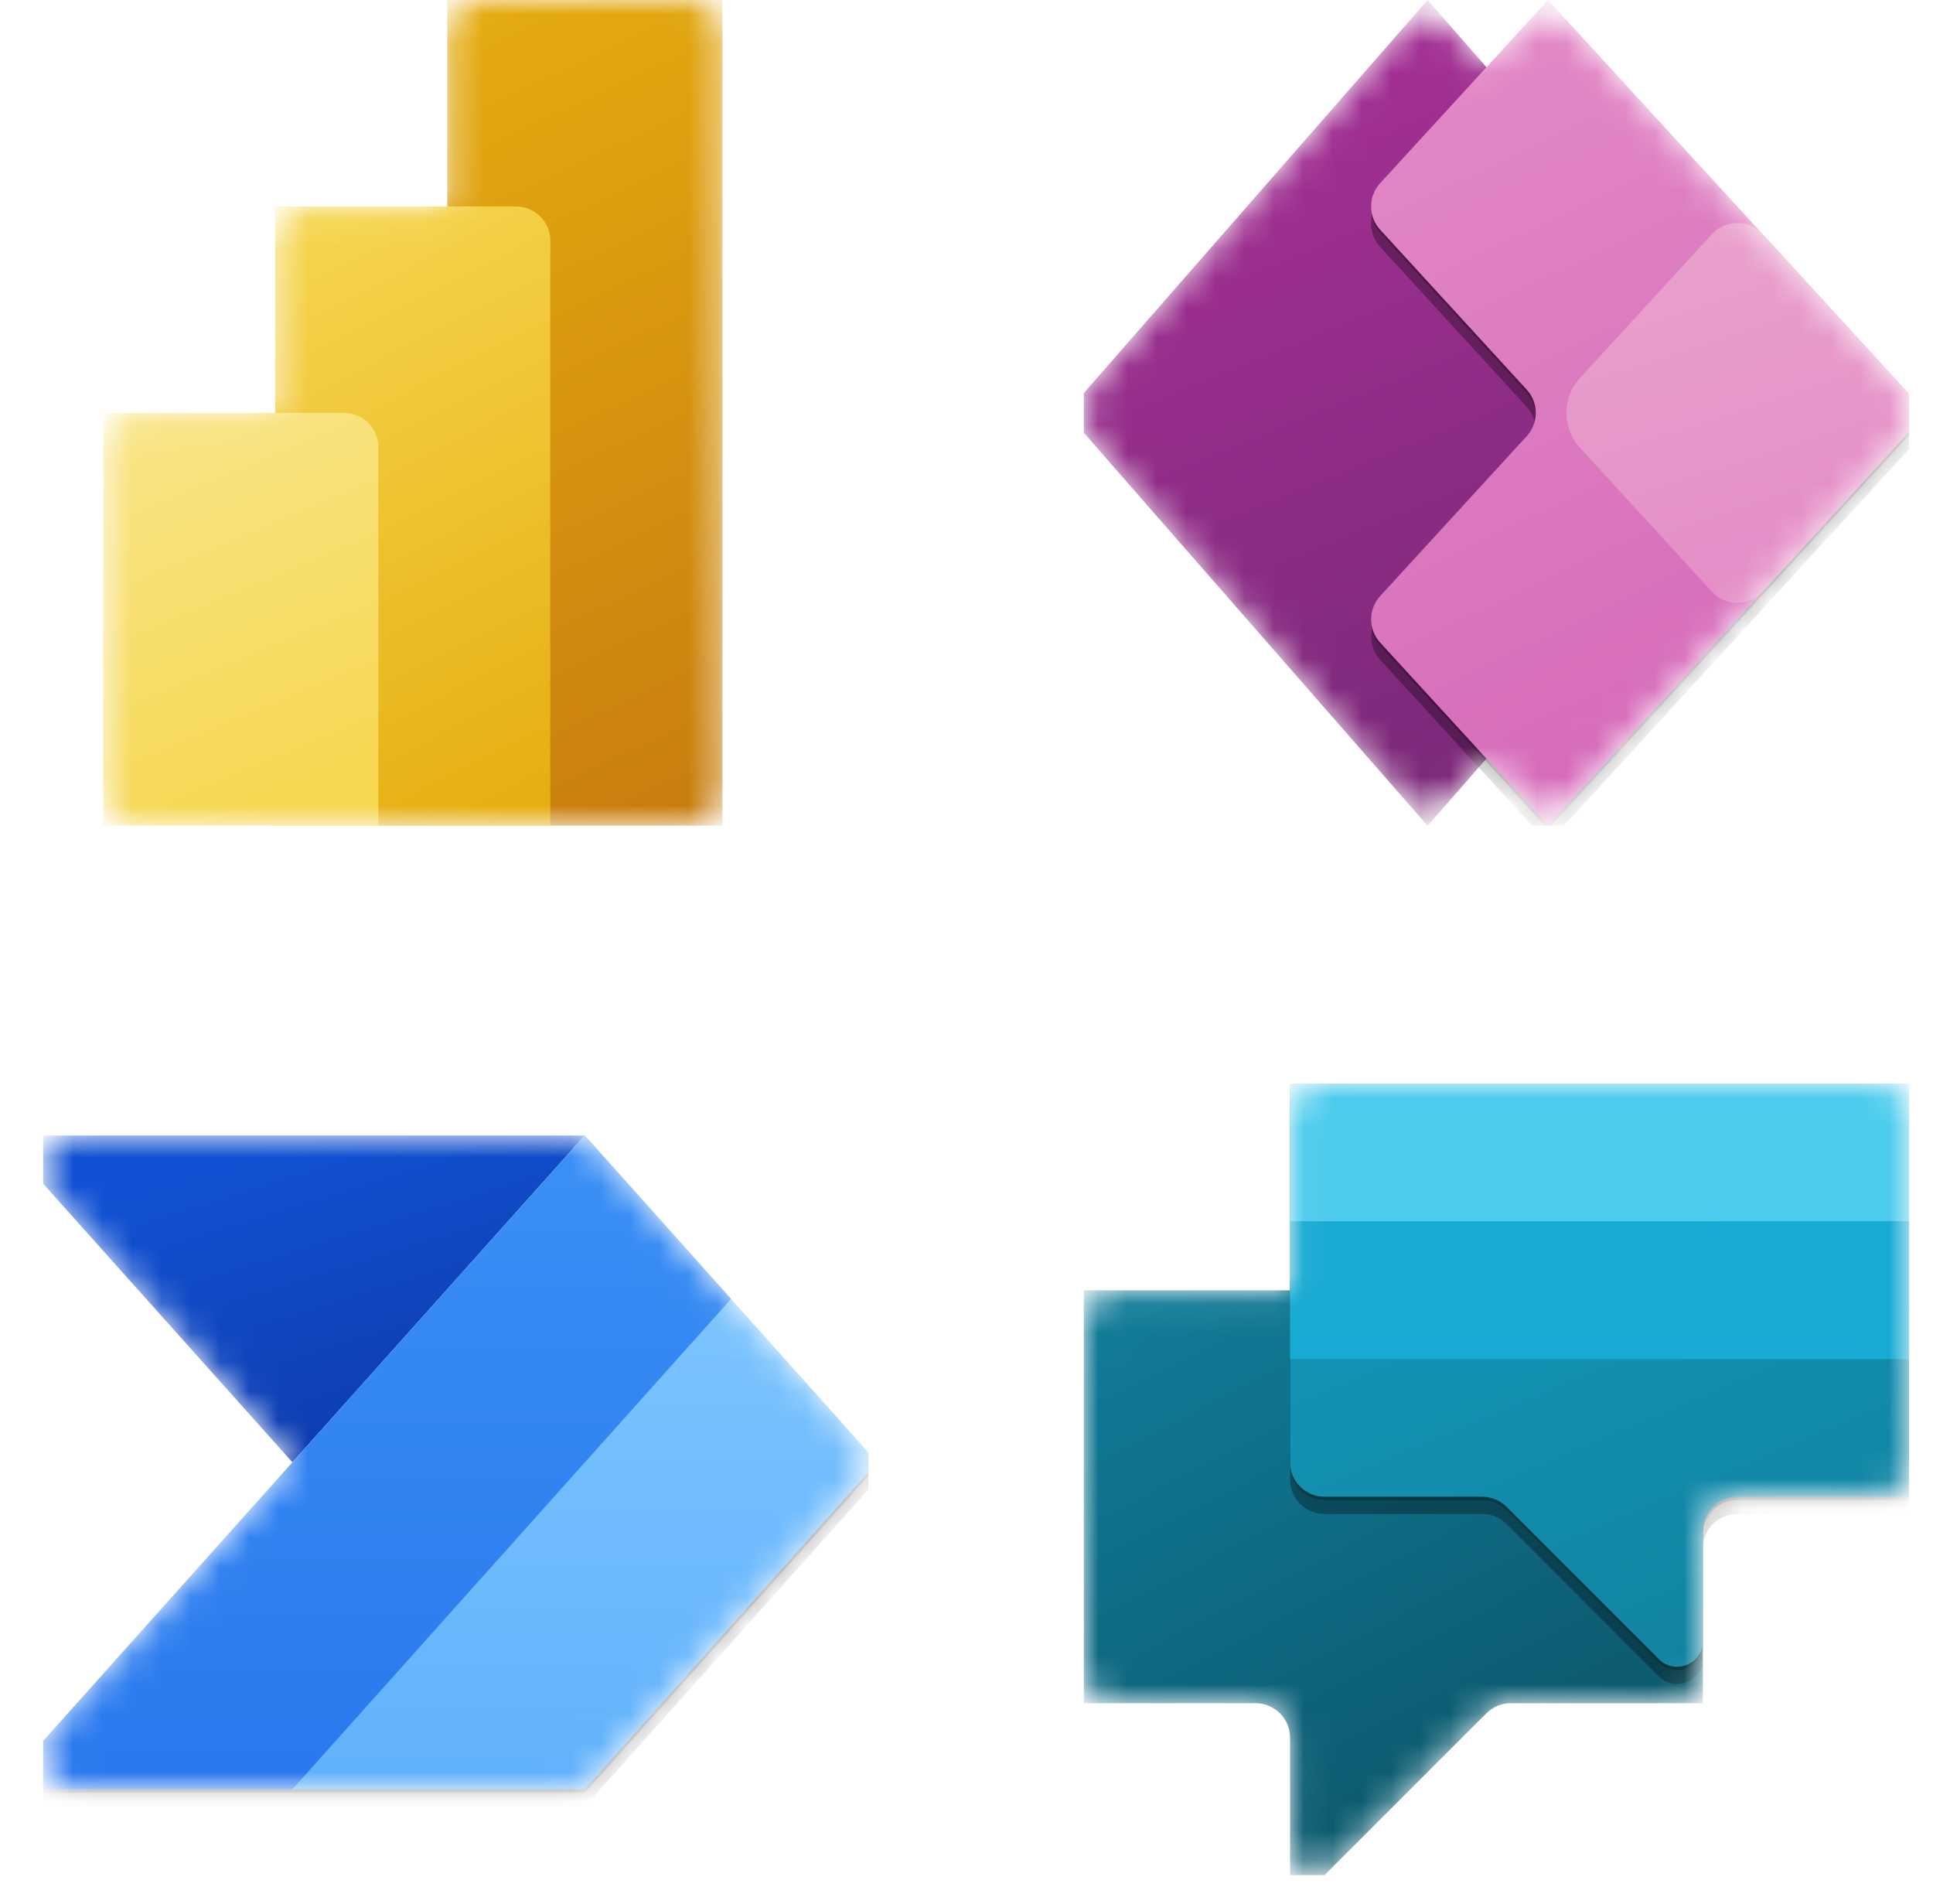
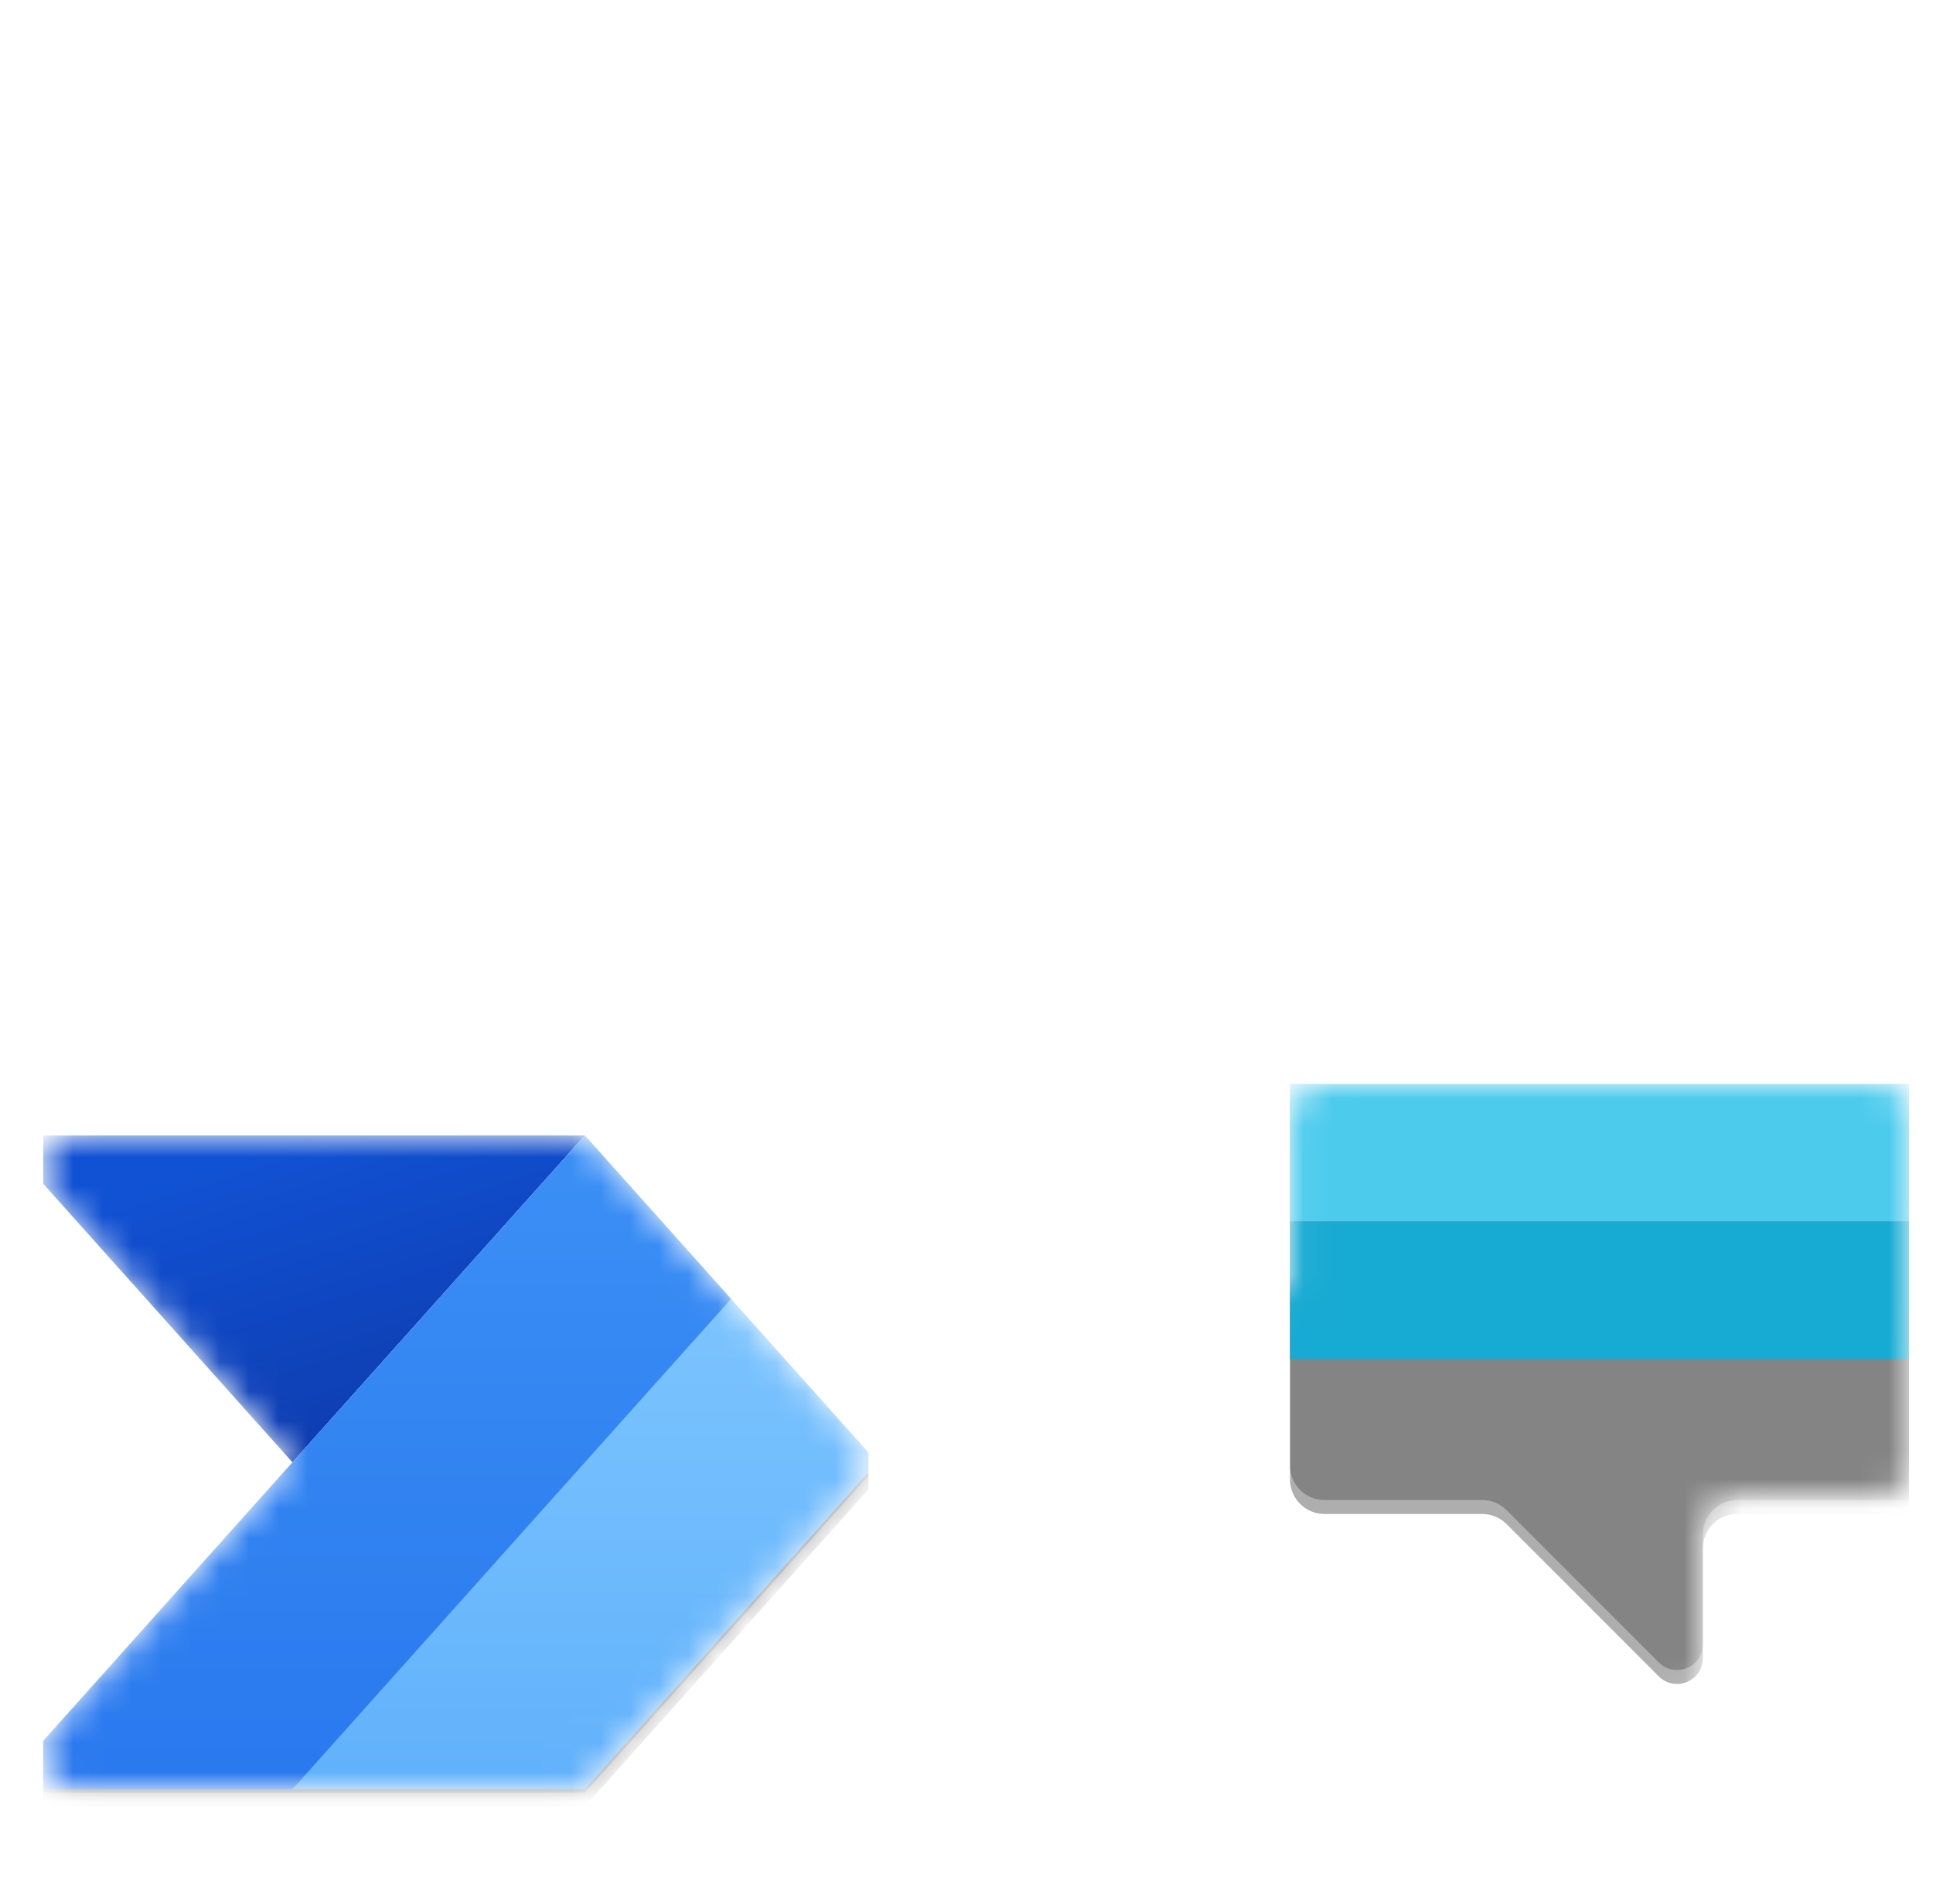
<svg xmlns="http://www.w3.org/2000/svg" width="66" height="65" viewBox="0 0 66 65" fill="none">
  <g clip-path="url(#clip0_1277_174547)">
    <mask id="mask0_1277_174547" style="mask-type:alpha" maskUnits="userSpaceOnUse" x="36" y="0" width="30" height="28">
      <path d="M37.427 12.935C36.846 13.599 36.846 14.591 37.427 15.255L47.861 27.18C48.329 27.715 49.161 27.715 49.629 27.18L50.753 25.896L51.99 27.246C52.456 27.754 53.256 27.754 53.722 27.246L64.685 15.286C65.303 14.612 65.303 13.578 64.685 12.905L53.722 0.945C53.256 0.437 52.456 0.437 51.99 0.945L50.753 2.294L49.629 1.01C49.161 0.475 48.329 0.475 47.861 1.01L37.427 12.935Z" fill="white" />
    </mask>
    <g mask="url(#mask0_1277_174547)">
      <path d="M48.745 28.19L36.412 14.095L48.745 0L61.079 14.095L48.745 28.19Z" fill="url(#paint0_linear_1277_174547)" />
      <g filter="url(#filter0_f_1277_174547)">
        <path d="M52.856 0.587L65.776 14.682L52.856 28.778L47.123 22.524C46.712 22.075 46.712 21.386 47.123 20.936L52.128 15.476C52.54 15.027 52.54 14.338 52.128 13.889L47.123 8.429C46.712 7.98 46.712 7.29 47.123 6.841L52.856 0.587Z" fill="black" fill-opacity="0.32" />
      </g>
      <g filter="url(#filter1_f_1277_174547)">
        <path d="M52.856 0.112L65.776 14.207L52.856 28.302L47.123 22.048C46.712 21.599 46.712 20.91 47.123 20.461L52.128 15.001C52.54 14.552 52.54 13.862 52.128 13.413L47.123 7.953C46.712 7.504 46.712 6.815 47.123 6.366L52.856 0.112Z" fill="black" fill-opacity="0.24" />
      </g>
      <path d="M52.856 0L65.776 14.095L52.856 28.19L47.123 21.936C46.712 21.487 46.712 20.798 47.123 20.349L52.128 14.889C52.54 14.44 52.54 13.751 52.128 13.302L47.123 7.841C46.712 7.392 46.712 6.703 47.123 6.254L52.856 0Z" fill="url(#paint1_linear_1277_174547)" />
      <path d="M58.451 7.992C58.916 7.484 59.717 7.484 60.182 7.992L65.777 14.095L60.182 20.198C59.717 20.706 58.916 20.706 58.451 20.198L53.947 15.286C53.33 14.612 53.33 13.578 53.947 12.905L58.451 7.992Z" fill="url(#paint2_linear_1277_174547)" />
    </g>
  </g>
  <g clip-path="url(#clip1_1277_174547)">
    <mask id="mask1_1277_174547" style="mask-type:alpha" maskUnits="userSpaceOnUse" x="1" y="38" width="29" height="24">
      <path d="M19.444 38.762C19.778 38.762 20.096 38.904 20.319 39.153L29.253 49.137C29.651 49.583 29.651 50.258 29.253 50.704L20.319 60.688C20.096 60.937 19.778 61.079 19.444 61.079H2.628C1.613 61.079 1.076 59.878 1.753 59.121L9.985 49.92L1.753 40.72C1.076 39.963 1.613 38.762 2.628 38.762H19.444Z" fill="white" />
    </mask>
    <g mask="url(#mask1_1277_174547)">
      <path d="M19.969 38.762L9.985 49.92L0.001 38.762H19.969Z" fill="url(#paint3_linear_1277_174547)" />
      <g filter="url(#filter2_f_1277_174547)">
        <path d="M19.969 38.879L0.001 61.197H19.969L29.953 50.038L19.969 38.879Z" fill="black" fill-opacity="0.24" />
      </g>
      <g filter="url(#filter3_f_1277_174547)">
        <path d="M19.969 39.349L0.001 61.666H19.969L29.953 50.508L19.969 39.349Z" fill="black" fill-opacity="0.32" />
      </g>
      <path d="M0.001 61.079L19.969 38.762L29.953 49.92L19.969 61.079H0.001Z" fill="url(#paint4_linear_1277_174547)" />
      <path d="M0.001 61.079L19.969 38.762L24.961 44.341L9.985 61.079H0.001Z" fill="url(#paint5_linear_1277_174547)" />
    </g>
  </g>
  <g clip-path="url(#clip2_1277_174547)">
    <mask id="mask2_1277_174547" style="mask-type:alpha" maskUnits="userSpaceOnUse" x="3" y="0" width="22" height="29">
      <path d="M15.269 1.175C15.269 0.526 15.795 3.05176e-05 16.444 3.05176e-05H23.492C24.14 3.05176e-05 24.666 0.526 24.666 1.175V27.016C24.666 27.665 24.14 28.19 23.492 28.19H4.698C4.049 28.19 3.523 27.665 3.523 27.016V15.27C3.523 14.621 4.049 14.095 4.698 14.095H9.396V8.222C9.396 7.574 9.922 7.048 10.571 7.048H15.269V1.175Z" fill="white" />
    </mask>
    <g mask="url(#mask2_1277_174547)">
-       <path d="M24.666 3.05176e-05V28.19H15.27V3.05176e-05H24.666Z" fill="url(#paint6_linear_1277_174547)" />
+       <path d="M24.666 3.05176e-05V28.19H15.27V3.05176e-05Z" fill="url(#paint6_linear_1277_174547)" />
      <g filter="url(#filter4_f_1277_174547)">
        <path d="M18.793 8.34V28.308H9.396V7.165H17.619C18.267 7.165 18.793 7.691 18.793 8.34Z" fill="black" fill-opacity="0.2" />
      </g>
      <g filter="url(#filter5_f_1277_174547)">
        <path d="M18.793 8.81V28.778H9.396V7.635H17.619C18.267 7.635 18.793 8.161 18.793 8.81Z" fill="black" fill-opacity="0.18" />
      </g>
      <path d="M18.793 8.222V28.19H9.396V7.048H17.619C18.267 7.048 18.793 7.574 18.793 8.222Z" fill="url(#paint7_linear_1277_174547)" />
      <path d="M3.523 14.095V28.19H12.92V15.27C12.92 14.621 12.394 14.095 11.746 14.095H3.523Z" fill="url(#paint8_linear_1277_174547)" />
    </g>
  </g>
  <g clip-path="url(#clip3_1277_174547)">
    <mask id="mask3_1277_174547" style="mask-type:alpha" maskUnits="userSpaceOnUse" x="36" y="36" width="30" height="28">
      <path d="M58.142 52.27C58.142 51.621 58.668 51.095 59.317 51.095H64.034C64.682 51.095 65.208 50.57 65.208 49.922L65.223 38.176C65.223 37.527 64.697 37 64.048 37H45.221C44.573 37 44.047 37.526 44.047 38.175V44.047H38.174C37.525 44.047 36.999 44.573 36.999 45.222L36.999 56.968C36.999 57.617 37.525 58.143 38.174 58.143H42.872C43.521 58.143 44.047 58.669 44.047 59.317V63.063C44.047 63.848 44.996 64.241 45.551 63.686L50.75 58.487C50.971 58.266 51.27 58.143 51.581 58.143H56.968C57.616 58.143 58.142 57.617 58.142 56.968V52.27Z" fill="white" />
    </mask>
    <g mask="url(#mask3_1277_174547)">
-       <path fill-rule="evenodd" clip-rule="evenodd" d="M36.999 44.047L36.999 58.143H42.872C43.521 58.143 44.047 58.669 44.047 59.317V65.19L50.751 58.487C50.971 58.266 51.27 58.143 51.581 58.143H58.142L58.142 45.222C58.142 44.573 57.616 44.047 56.967 44.047H36.999Z" fill="url(#paint9_linear_1277_174547)" />
      <g filter="url(#filter6_f_1277_174547)">
        <path fill-rule="evenodd" clip-rule="evenodd" d="M65.224 37.587L65.19 51.682H59.317C58.668 51.682 58.142 52.208 58.142 52.857L58.142 56.603C58.142 57.388 57.193 57.781 56.638 57.226L51.439 52.026C51.218 51.806 50.92 51.682 50.608 51.682H45.221C44.573 51.682 44.047 51.157 44.047 50.508V44.635V37.587H65.224Z" fill="black" fill-opacity="0.32" />
      </g>
      <g filter="url(#filter7_f_1277_174547)">
        <path fill-rule="evenodd" clip-rule="evenodd" d="M65.224 37.111L65.19 51.207H59.317C58.668 51.207 58.142 51.733 58.142 52.381L58.142 56.127C58.142 56.912 57.193 57.305 56.638 56.75L51.439 51.551C51.218 51.33 50.92 51.207 50.608 51.207H45.221C44.573 51.207 44.047 50.681 44.047 50.032V44.159V37.111H65.224Z" fill="black" fill-opacity="0.24" />
      </g>
-       <path fill-rule="evenodd" clip-rule="evenodd" d="M65.224 37L65.19 51.095H59.317C58.668 51.095 58.142 51.621 58.142 52.27L58.142 56.016C58.142 56.801 57.193 57.194 56.638 56.639L51.439 51.439C51.218 51.219 50.92 51.095 50.608 51.095H45.221C44.573 51.095 44.047 50.569 44.047 49.92V44.047V37H65.224Z" fill="url(#paint10_linear_1277_174547)" />
      <path d="M65.19 37H44.047V41.698H65.19V37Z" fill="#4CCBED" />
      <path d="M65.19 41.698H44.047V46.397H65.19V41.698Z" fill="#17AAD2" />
    </g>
  </g>
  <defs>
    <filter id="filter0_f_1277_174547" x="38.815" y="-7.413" width="34.962" height="44.19" filterUnits="userSpaceOnUse" color-interpolation-filters="sRGB">
      <feFlood flood-opacity="0" result="BackgroundImageFix" />
      <feBlend mode="normal" in="SourceGraphic" in2="BackgroundImageFix" result="shape" />
      <feGaussianBlur stdDeviation="4" result="effect1_foregroundBlur_1277_174547" />
    </filter>
    <filter id="filter1_f_1277_174547" x="46.054" y="-0.648" width="20.482" height="29.71" filterUnits="userSpaceOnUse" color-interpolation-filters="sRGB">
      <feFlood flood-opacity="0" result="BackgroundImageFix" />
      <feBlend mode="normal" in="SourceGraphic" in2="BackgroundImageFix" result="shape" />
      <feGaussianBlur stdDeviation="0.38" result="effect1_foregroundBlur_1277_174547" />
    </filter>
    <filter id="filter2_f_1277_174547" x="-0.799" y="38.079" width="31.552" height="23.917" filterUnits="userSpaceOnUse" color-interpolation-filters="sRGB">
      <feFlood flood-opacity="0" result="BackgroundImageFix" />
      <feBlend mode="normal" in="SourceGraphic" in2="BackgroundImageFix" result="shape" />
      <feGaussianBlur stdDeviation="0.4" result="effect1_foregroundBlur_1277_174547" />
    </filter>
    <filter id="filter3_f_1277_174547" x="-7.999" y="31.349" width="45.952" height="38.317" filterUnits="userSpaceOnUse" color-interpolation-filters="sRGB">
      <feFlood flood-opacity="0" result="BackgroundImageFix" />
      <feBlend mode="normal" in="SourceGraphic" in2="BackgroundImageFix" result="shape" />
      <feGaussianBlur stdDeviation="4" result="effect1_foregroundBlur_1277_174547" />
    </filter>
    <filter id="filter4_f_1277_174547" x="8.596" y="6.365" width="10.996" height="22.743" filterUnits="userSpaceOnUse" color-interpolation-filters="sRGB">
      <feFlood flood-opacity="0" result="BackgroundImageFix" />
      <feBlend mode="normal" in="SourceGraphic" in2="BackgroundImageFix" result="shape" />
      <feGaussianBlur stdDeviation="0.4" result="effect1_foregroundBlur_1277_174547" />
    </filter>
    <filter id="filter5_f_1277_174547" x="1.396" y="-0.365" width="25.396" height="37.143" filterUnits="userSpaceOnUse" color-interpolation-filters="sRGB">
      <feFlood flood-opacity="0" result="BackgroundImageFix" />
      <feBlend mode="normal" in="SourceGraphic" in2="BackgroundImageFix" result="shape" />
      <feGaussianBlur stdDeviation="4" result="effect1_foregroundBlur_1277_174547" />
    </filter>
    <filter id="filter6_f_1277_174547" x="36.047" y="29.587" width="37.177" height="35.899" filterUnits="userSpaceOnUse" color-interpolation-filters="sRGB">
      <feFlood flood-opacity="0" result="BackgroundImageFix" />
      <feBlend mode="normal" in="SourceGraphic" in2="BackgroundImageFix" result="shape" />
      <feGaussianBlur stdDeviation="4" result="effect1_foregroundBlur_1277_174547" />
    </filter>
    <filter id="filter7_f_1277_174547" x="43.287" y="36.352" width="22.697" height="21.419" filterUnits="userSpaceOnUse" color-interpolation-filters="sRGB">
      <feFlood flood-opacity="0" result="BackgroundImageFix" />
      <feBlend mode="normal" in="SourceGraphic" in2="BackgroundImageFix" result="shape" />
      <feGaussianBlur stdDeviation="0.38" result="effect1_foregroundBlur_1277_174547" />
    </filter>
    <linearGradient id="paint0_linear_1277_174547" x1="57.849" y1="28.191" x2="41.404" y2="-12.04" gradientUnits="userSpaceOnUse">
      <stop stop-color="#742774" />
      <stop offset="1" stop-color="#BB35A4" />
    </linearGradient>
    <linearGradient id="paint1_linear_1277_174547" x1="46.396" y1="7.15874e-05" x2="59.904" y2="28.191" gradientUnits="userSpaceOnUse">
      <stop stop-color="#E48CC7" />
      <stop offset="1" stop-color="#D467B9" />
    </linearGradient>
    <linearGradient id="paint2_linear_1277_174547" x1="55.205" y1="8.516" x2="59.316" y2="21.143" gradientUnits="userSpaceOnUse">
      <stop stop-color="#E9A1CB" />
      <stop offset="1" stop-color="#E48CC7" />
    </linearGradient>
    <linearGradient id="paint3_linear_1277_174547" x1="14.096" y1="51.976" x2="9.985" y2="38.762" gradientUnits="userSpaceOnUse">
      <stop stop-color="#0D36A5" />
      <stop offset="1" stop-color="#1152D4" />
    </linearGradient>
    <linearGradient id="paint4_linear_1277_174547" x1="14.977" y1="38.762" x2="14.977" y2="61.079" gradientUnits="userSpaceOnUse">
      <stop stop-color="#84CAFF" />
      <stop offset="1" stop-color="#61B1FB" />
    </linearGradient>
    <linearGradient id="paint5_linear_1277_174547" x1="12.481" y1="38.762" x2="12.481" y2="61.079" gradientUnits="userSpaceOnUse">
      <stop stop-color="#3B90F5" />
      <stop offset="1" stop-color="#2A78EE" />
    </linearGradient>
    <linearGradient id="paint6_linear_1277_174547" x1="13.703" y1="3.03634e-05" x2="26.095" y2="26.266" gradientUnits="userSpaceOnUse">
      <stop stop-color="#E6AD10" />
      <stop offset="1" stop-color="#C87E0E" />
    </linearGradient>
    <linearGradient id="paint7_linear_1277_174547" x1="9.396" y1="7.048" x2="19.817" y2="27.258" gradientUnits="userSpaceOnUse">
      <stop stop-color="#F6D751" />
      <stop offset="1" stop-color="#E6AD10" />
    </linearGradient>
    <linearGradient id="paint8_linear_1277_174547" x1="3.523" y1="14.095" x2="9.281" y2="27.743" gradientUnits="userSpaceOnUse">
      <stop stop-color="#F9E589" />
      <stop offset="1" stop-color="#F6D751" />
    </linearGradient>
    <linearGradient id="paint9_linear_1277_174547" x1="40.23" y1="44.047" x2="53.444" y2="69.595" gradientUnits="userSpaceOnUse">
      <stop stop-color="#117B97" />
      <stop offset="1" stop-color="#0A4A5C" />
    </linearGradient>
    <linearGradient id="paint10_linear_1277_174547" x1="54.618" y1="42.873" x2="63.428" y2="63.722" gradientUnits="userSpaceOnUse">
      <stop stop-color="#1392B4" />
      <stop offset="1" stop-color="#117B97" />
    </linearGradient>
    <clipPath id="clip0_1277_174547">
-       <rect width="28.19" height="28.19" fill="white" transform="translate(36.999)" />
-     </clipPath>
+       </clipPath>
    <clipPath id="clip1_1277_174547">
      <rect width="28.19" height="28.19" fill="white" transform="translate(1.469 35.825)" />
    </clipPath>
    <clipPath id="clip2_1277_174547">
-       <rect width="28.19" height="28.19" fill="white" />
-     </clipPath>
+       </clipPath>
    <clipPath id="clip3_1277_174547">
      <rect width="28.19" height="28.19" fill="white" transform="translate(36.999 35.825)" />
    </clipPath>
  </defs>
</svg>